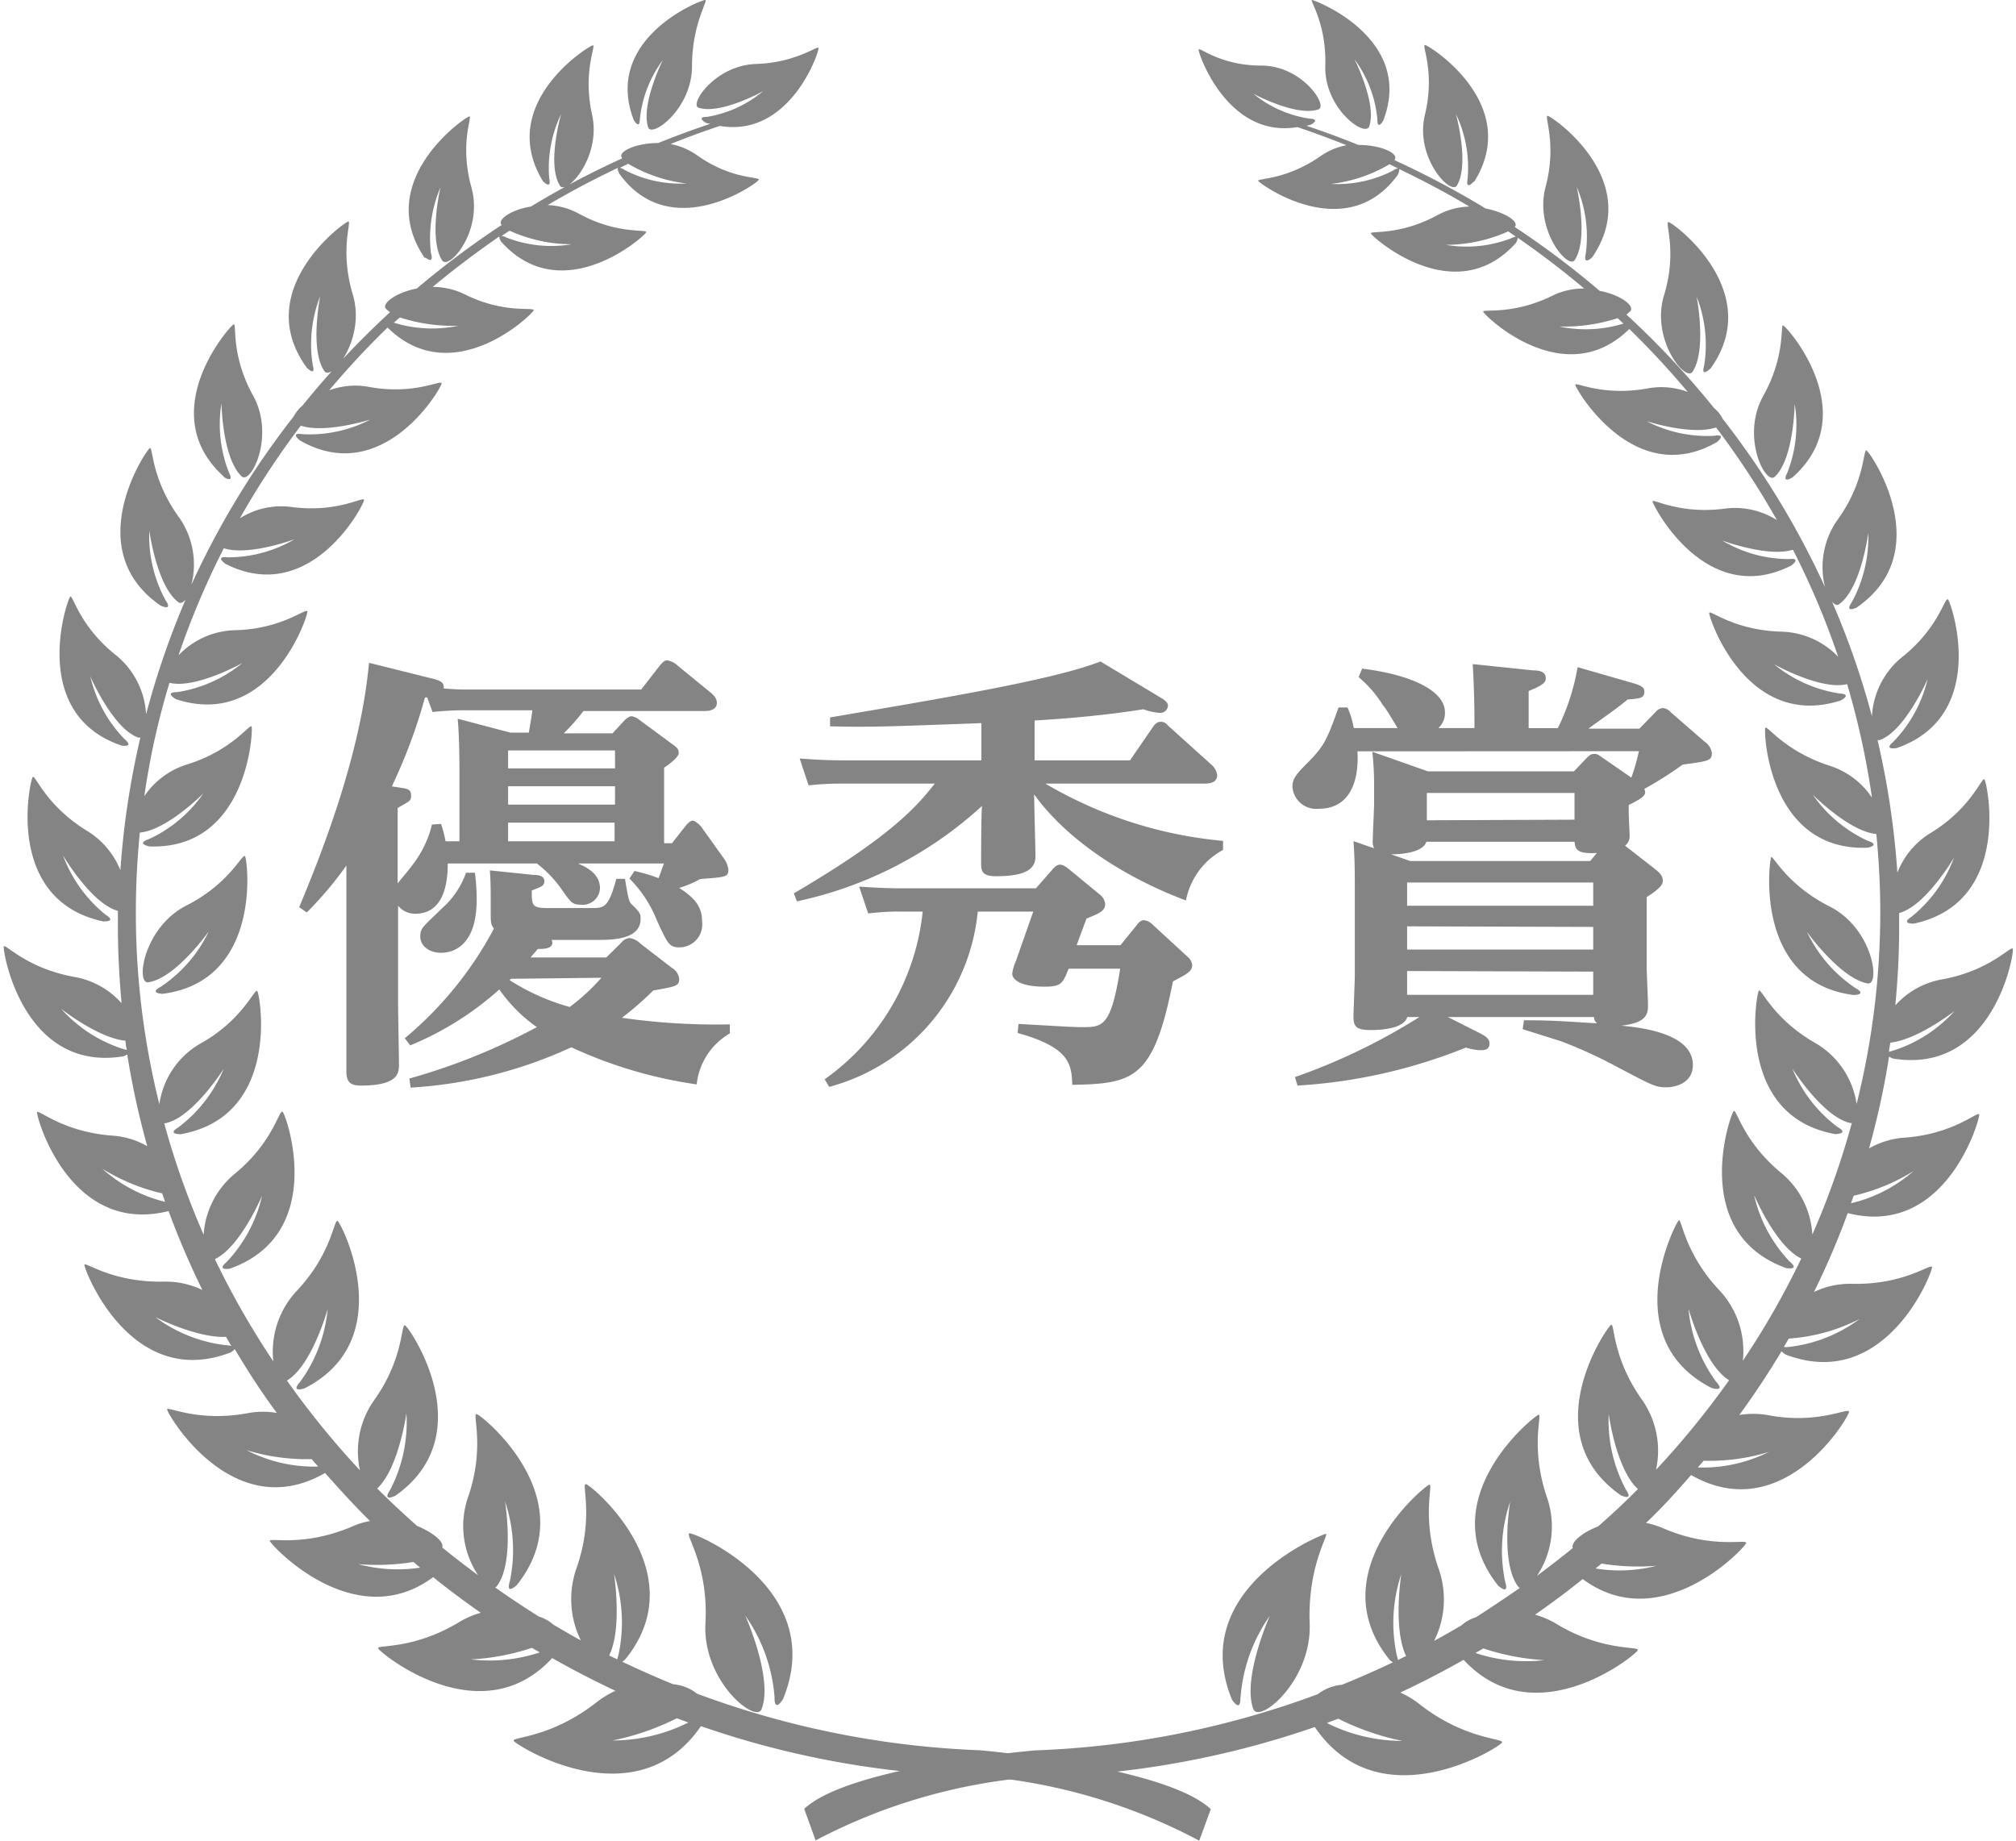
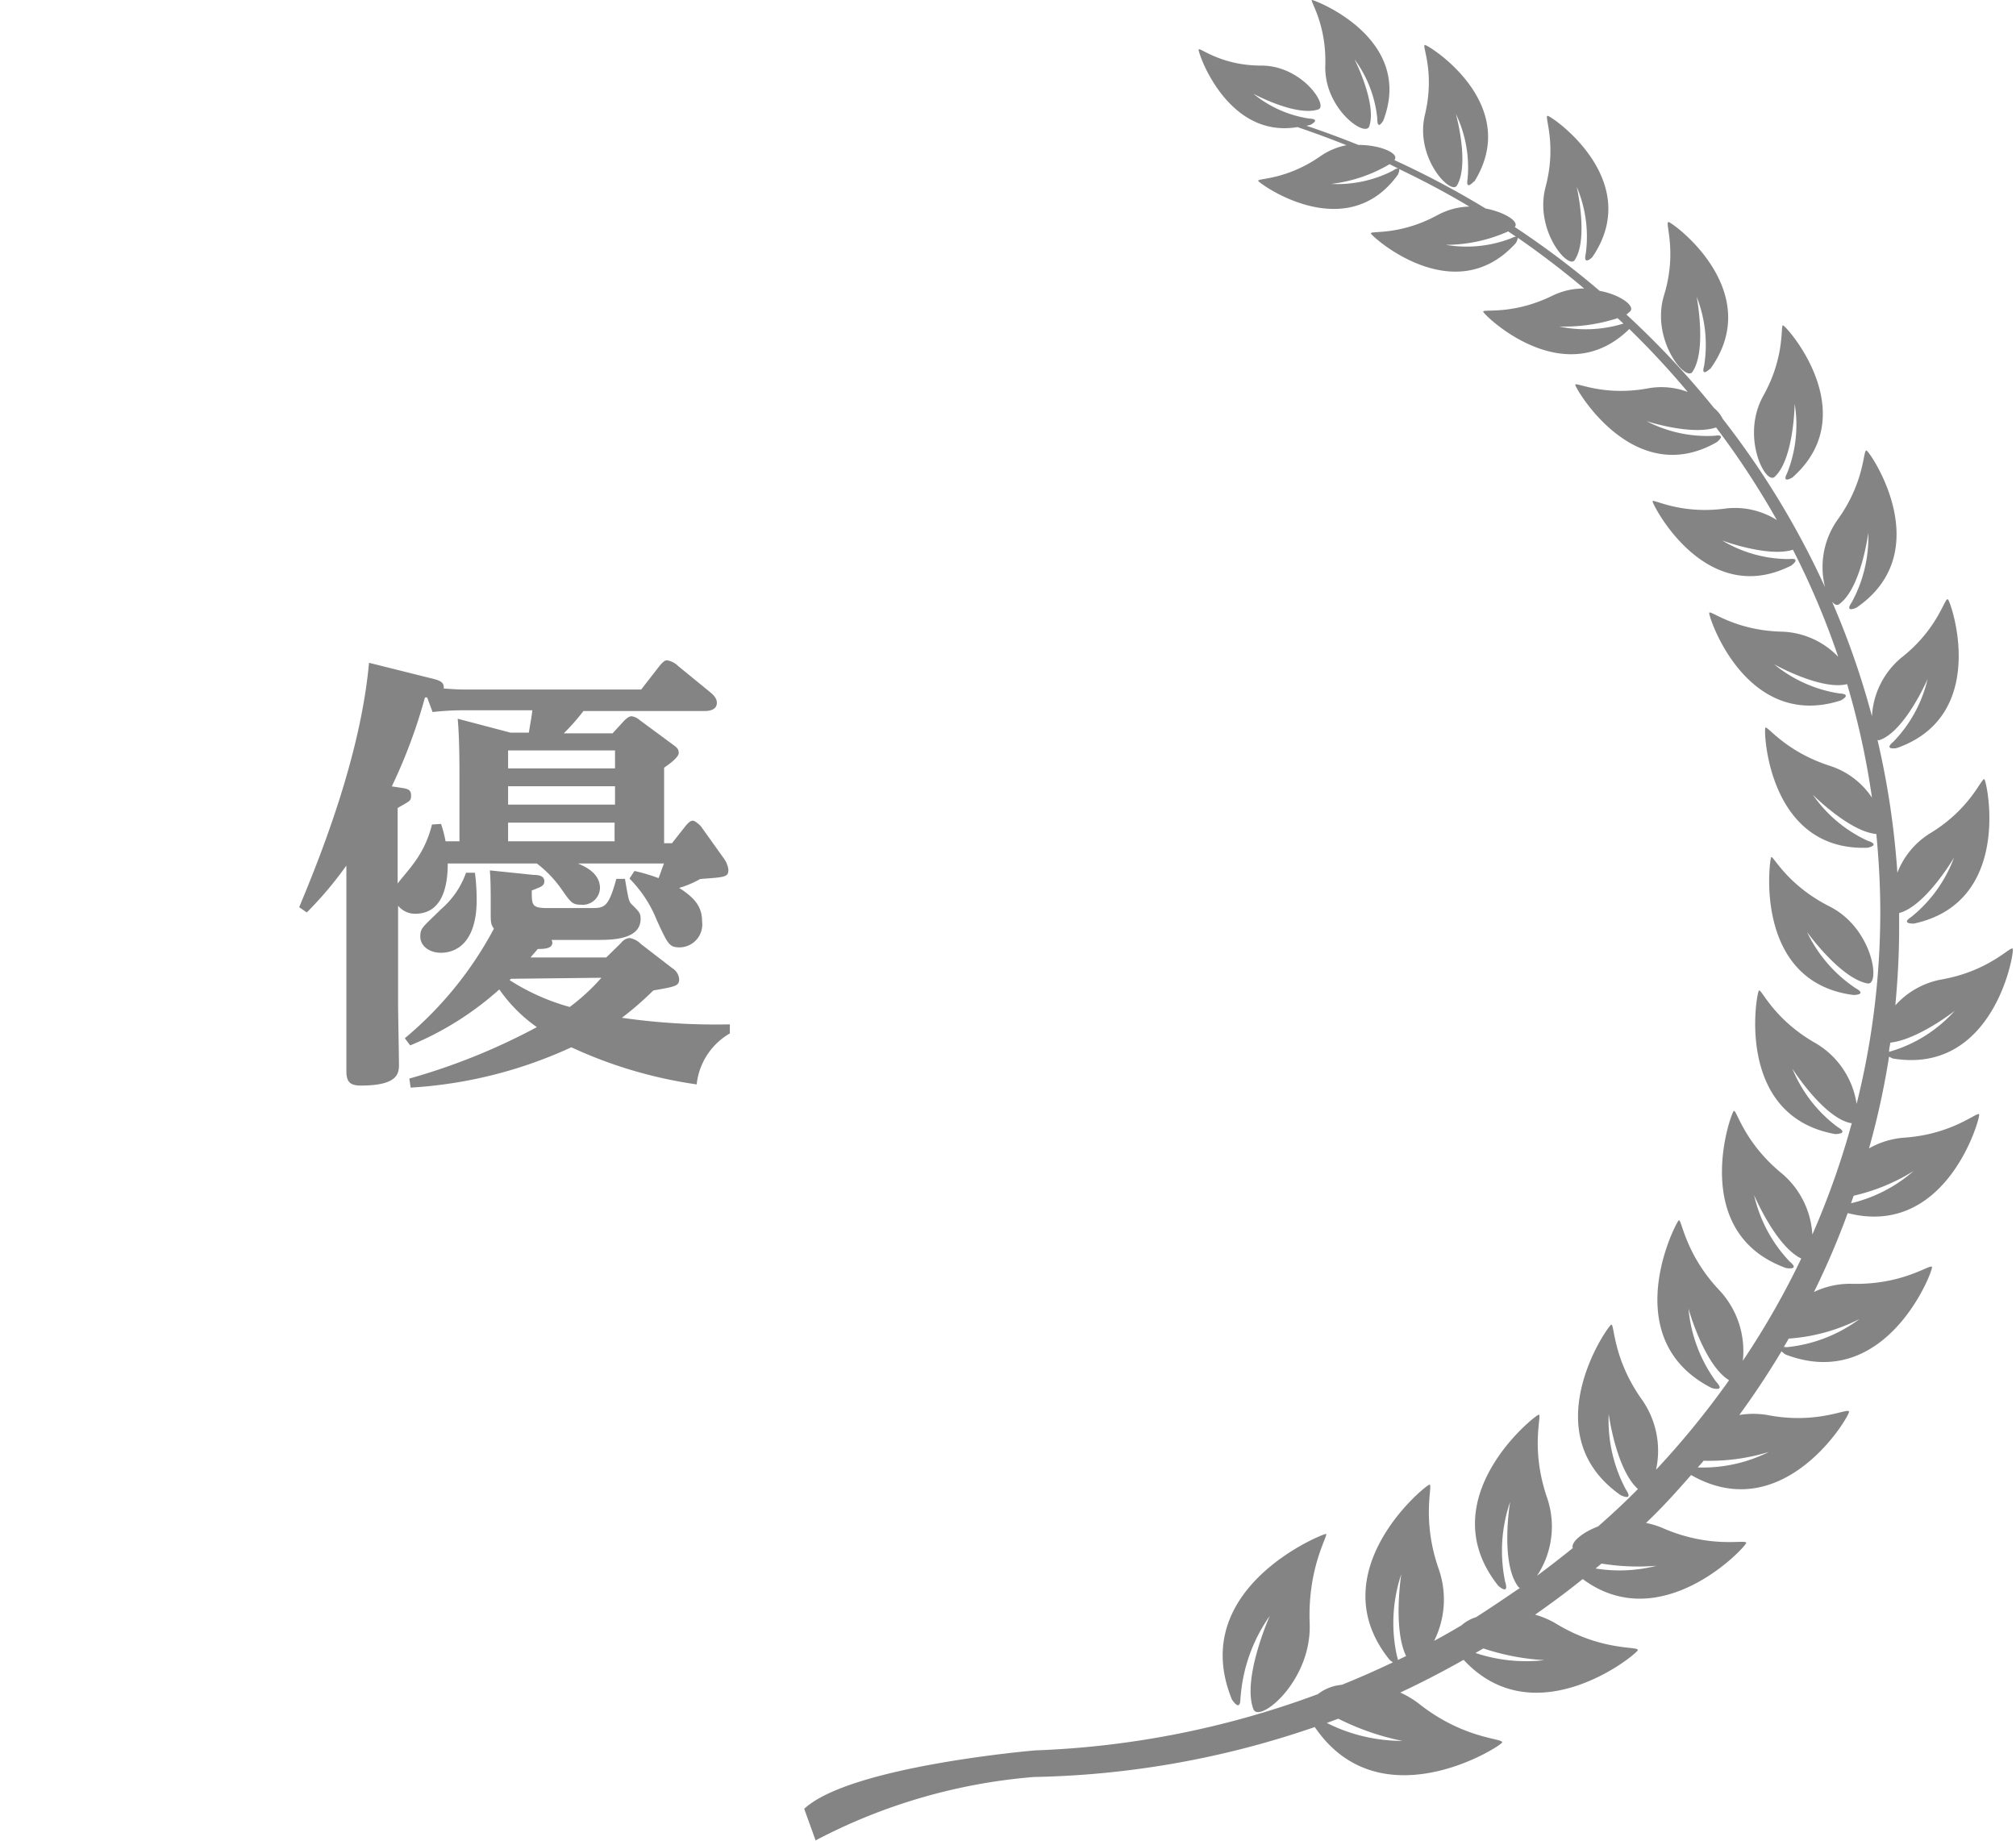
<svg xmlns="http://www.w3.org/2000/svg" width="138" height="126" viewBox="0 0 138 126">
  <defs>
    <style>.a{fill:#848484;}</style>
  </defs>
  <path class="a" d="M46.92,56.55c.28-.34.4-.37.52-.37s.43.25.55.4l1.6,2.24a1.69,1.69,0,0,1,.27.7c0,.52-.18.52-1.93.65a6.81,6.81,0,0,1-1.44.61c1.17.74,1.57,1.38,1.57,2.3a1.57,1.57,0,0,1-1.51,1.77c-.73,0-.82-.18-1.59-1.86a8.53,8.53,0,0,0-1.87-2.85l.34-.52a12.57,12.57,0,0,1,1.65.49c.16-.4.16-.46.37-1H39.57c.34.16,1.5.59,1.5,1.69a1.18,1.18,0,0,1-1.29,1.13c-.61,0-.7-.15-1.35-1.07a7.82,7.82,0,0,0-1.68-1.75h-6.1c0,2.06-.64,3.44-2.23,3.44A1.51,1.51,0,0,1,27.25,62v6.71c0,.67.06,3.55.06,4.13s0,1.47-2.6,1.47c-.74,0-1-.24-1-1,0-.55,0-2.94,0-3.4V59.25A25.11,25.11,0,0,1,21,62.46l-.52-.36c1.38-3.31,4.2-10.27,4.78-16.73l4,1c.77.18,1.17.27,1.11.76,1,.07,1.19.07,1.74.07H43.89l1.22-1.57c.22-.27.37-.43.56-.43a1.44,1.44,0,0,1,.76.4l2.18,1.78c.33.27.46.49.46.73,0,.52-.59.56-.8.56H39.94a14.85,14.85,0,0,1-1.35,1.53h3.34l.79-.86c.25-.25.4-.31.52-.31a1.07,1.07,0,0,1,.53.25l2.32,1.71c.25.19.37.28.37.56s-.64.76-1,1v5.17H46ZM30.19,56.4a8.38,8.38,0,0,1,.31,1.19h.95v-4.5c0-.77,0-2.61-.12-3.89l3.61.95H36.2c.15-.92.18-1,.24-1.53H32a20.22,20.22,0,0,0-2.39.12l-.37-1-.15,0a36.21,36.21,0,0,1-2.27,6.09l.65.1c.43.06.67.12.67.52s-.09.37-.92.86v5.17c.12-.18.83-1,1-1.25a7.3,7.3,0,0,0,1.35-2.79Zm12.32,8.15a.83.83,0,0,1,.58-.34,1.37,1.37,0,0,1,.77.4L46,66.26a1,1,0,0,1,.49.74c0,.49-.18.52-1.77.8a21.65,21.65,0,0,1-2.15,1.87,45,45,0,0,0,7.39.45v.62a4.59,4.59,0,0,0-2.27,3.49,30.65,30.65,0,0,1-8.58-2.54,30.54,30.54,0,0,1-11,2.76l-.09-.62a43,43,0,0,0,8.73-3.52,10.41,10.41,0,0,1-2.57-2.58,21.23,21.23,0,0,1-6.1,3.83l-.37-.49a25.1,25.1,0,0,0,6.1-7.5c-.22-.31-.22-.43-.22-1.23v-.67c0-.4,0-1.47-.06-2.09l3,.31c.33,0,.73.06.73.43s-.31.4-.86.64c0,1,0,1.2,1.08,1.2h2.94c.95,0,1.22,0,1.77-2h.59c.24,1.41.27,1.56.46,1.74.55.55.61.62.61,1,0,1.44-2,1.44-3,1.44h-3.1a.36.36,0,0,1,.06.19c0,.43-.64.43-1,.43-.06.09-.43.49-.49.58h5.18Zm-10-4.81a14.57,14.57,0,0,1,.12,1.84c0,3-1.44,3.64-2.45,3.64-.82,0-1.41-.49-1.41-1.1s.16-.64,1.44-1.9a5.83,5.83,0,0,0,1.69-2.48Zm2.27-8.37V52.6h7.32V51.37Zm0,2.45v1.26h7.32V53.82Zm0,2.49v1.28h7.29V56.31ZM35,67c-.06,0-.06.06-.12.09A15,15,0,0,0,39,68.93a14.19,14.19,0,0,0,2.17-2Z" />
-   <path class="a" d="M54.34,61.15c6.71-3.92,8.46-6,9.65-7.51H57.74a20.7,20.7,0,0,0-2.39.12l-.61-1.84c.89.07,1.87.13,3.09.13h9.35V49.5c-6.8.25-7.57.28-10.36.22l0-.61c8.12-1.38,15.41-2.61,18.51-3.83l4.23,2.54c.18.12.39.27.39.49a.53.53,0,0,1-.58.49,4.09,4.09,0,0,1-1.1-.25c-3.31.53-6.47.71-7.45.77v2.73h6.53l1.56-2.27c.19-.28.34-.37.55-.37s.31.06.55.31l2.92,2.63a1.13,1.13,0,0,1,.39.71c0,.58-.64.58-.92.58H71.56a29.07,29.07,0,0,0,12.16,3.92l0,.62a5,5,0,0,0-2.54,3.46C76.83,60,73,57.44,70.79,54.38c0,.67.09,3.64.09,4.25,0,.95-.85,1.35-2.72,1.35-1,0-1-.43-1-.95,0-.24,0-3.24.06-3.86A27.09,27.09,0,0,1,54.55,61.7ZM70.73,62.4h-3.8a13.81,13.81,0,0,1-10.17,12l-.31-.52A16.08,16.08,0,0,0,63.16,62.4H61.82a16.9,16.9,0,0,0-2.39.13l-.62-1.84c.89.06,1.84.12,3.1.12h9l1.13-1.29c.24-.27.37-.33.52-.33s.31.06.64.33l2.09,1.72a.92.92,0,0,1,.36.64c0,.49-.42.65-1.28,1L73.7,64.7h3l1.07-1.32c.12-.15.27-.39.55-.39a1.06,1.06,0,0,1,.64.36L81.3,65.5a.87.87,0,0,1,.31.55c0,.46-.4.64-1.32,1.13-1.32,6.68-2.66,7-6.89,7.08-.06-1.35-.09-2.54-3.74-3.55l.06-.62c3.34.19,3.71.22,4.41.22,1.35,0,1.93-.06,2.55-4H73.15c-.4,1-.49,1.23-1.65,1.23-1.72,0-2.21-.52-2.21-.89a3,3,0,0,1,.25-.86Z" />
-   <path class="a" d="M92.92,51.43c.12,2-.49,3.93-2.64,3.93a1.63,1.63,0,0,1-1.81-1.5c0-.56.25-.86,1.08-1.69,1.13-1.13,1.31-1.62,2.08-3.74h.61a6,6,0,0,1,.43,1.41h3c-.15-.24-.79-1.35-1-1.56A8,8,0,0,0,93,46.35l.24-.58c3.19.39,5.67,1.44,5.67,3a1.36,1.36,0,0,1-.46,1.07h2.48v-.52c0-.24,0-1.9-.12-3.86l4.14.43c.43,0,.86.09.86.52,0,.21,0,.43-1.17.89v2.54h2a15.26,15.26,0,0,0,1.35-4.17l3.86,1.11c.71.21.71.4.71.58,0,.46-.4.46-1.14.52-.76.64-1.9,1.41-2.69,2h3.49l1.1-1.13a.69.69,0,0,1,.52-.28.8.8,0,0,1,.52.28l2.3,2a1.13,1.13,0,0,1,.52.8c0,.52-.21.55-2,.79A24.48,24.48,0,0,1,112.56,54c.12.33.15.52-1.07,1.1v.55c0,.25.06,1.32.06,1.53a.81.81,0,0,1-.31.71l2,1.56c.31.25.58.46.58.83,0,.18,0,.43-1.1,1.13v4.78c0,.43.09,2.24.09,2.61,0,.61-.09,1.22-1.84,1.41,2.76.24,4.91,1,4.91,2.69,0,1.35-1.38,1.53-1.81,1.53-.77,0-1-.15-3.4-1.41a32.16,32.16,0,0,0-3.8-1.74l-2.64-.83.09-.61c2.09,0,2.92.09,5,.21a.58.58,0,0,1-.21-.43h-10l2.2,1.11c.34.18.65.36.65.7s-.19.46-.62.46a3.82,3.82,0,0,1-1-.18,36.53,36.53,0,0,1-11.52,2.6l-.18-.58a41.87,41.87,0,0,0,8.52-4.11h-.83c-.22.77-1.69.89-2.51.89-1.08,0-1.17-.33-1.17-.95,0-.33.09-2.36.09-2.82v-6c0-.92,0-1.93-.09-3.16l1.41.49a1.09,1.09,0,0,1-.09-.58c0-.37.09-2.11.09-2.48v-.86a21.89,21.89,0,0,0-.12-2.69l3.8,1.34h10l.88-.92c.19-.18.28-.27.49-.27s.22,0,.56.24l2,1.38a15.21,15.21,0,0,0,.52-1.81Zm4.72,6.19c-.28.86-2.18.86-2.42.86l1.31.46h12.32l.46-.55c-1.29.06-1.47-.18-1.53-.77Zm-1.32,2.79V62h12.74V60.41Zm0,3V65h12.74V63.45Zm0,3.06V68.1h12.74V66.51Zm11.46-10.36V54.28H97.67v1.87Z" />
-   <path class="a" d="M67.07,119.81a62.18,62.18,0,0,1-19.35-3.87,3.1,3.1,0,0,0-1.64-.65c-1.18-.48-2.35-1-3.49-1.54a1.83,1.83,0,0,0,.21-.16c4.87-6-2.39-12-2.7-12s.59,2.35-.67,5.85a6.39,6.39,0,0,0,.33,4.85c-.63-.34-1.25-.71-1.87-1.07a2.67,2.67,0,0,0-1-.56c-1-.63-2-1.29-3-2a.19.19,0,0,0,.11-.07c1.26-1.63.57-5.81.57-5.81a10.36,10.36,0,0,1,.33,5.46c-.31,1,.47.27.47.27,4.73-5.92-2.44-11.69-2.75-11.71s.61,2.29-.6,5.74a6.06,6.06,0,0,0,.71,5.29c-.84-.62-1.66-1.25-2.46-1.9.15-.37-.58-1-1.72-1.48-.94-.83-1.85-1.68-2.73-2.56,1.47-1.36,2-5.15,2-5.15A10,10,0,0,1,26.7,102c-.57.84.36.39.36.39,6-4.22.94-11.57.66-11.67s-.07,2.3-2.14,5.17a6.07,6.07,0,0,0-.94,4.76,59,59,0,0,1-5-6.15c1.71-1,2.79-4.89,2.79-4.89a10,10,0,0,1-1.9,5c-.67.75.31.43.31.43,6.56-3.34,2.53-11.32,2.27-11.46s-.39,2.26-2.84,4.83a6.08,6.08,0,0,0-1.56,4.78,56.25,56.25,0,0,1-4-7c1.75-.83,3.23-4.34,3.23-4.34a9.73,9.73,0,0,1-2.43,4.54c-.74.63.24.45.24.45,6.72-2.41,3.83-10.58,3.59-10.74s-.65,2.13-3.32,4.29a5.9,5.9,0,0,0-2.08,4.13,55.67,55.67,0,0,1-2.7-7.63h.07c1.87-.36,4-3.72,4-3.72a9.62,9.62,0,0,1-3.1,4c-.82.49.16.47.16.47,6.9-1.23,5.43-9.6,5.24-9.8s-1,2-3.92,3.61a5.71,5.71,0,0,0-2.78,4.14A53.88,53.88,0,0,1,9.3,62.36c0-1.82.1-3.6.27-5.37,1.84-.15,4.35-2.68,4.35-2.68a9.22,9.22,0,0,1-3.75,3.14c-.88.3.05.49.05.49,6.78.25,7.12-8,7-8.21s-1.33,1.65-4.45,2.61A5.49,5.49,0,0,0,9.88,54.5a51.58,51.58,0,0,1,1.72-7.76c1.79.44,5-1.36,5-1.36a9.26,9.26,0,0,1-4.48,2c-.92,0-.08.48-.08.48,6.45,2.12,9.05-5.7,9-6s-1.73,1.22-5,1.28a5.51,5.51,0,0,0-3.82,1.72,55.16,55.16,0,0,1,3.1-7.33c1.71.55,4.85-.62,4.85-.62a9,9,0,0,1-4.59,1.24c-.9-.1-.16.44-.16.44,5.87,3,9.54-4.11,9.5-4.37s-1.84.91-5,.48a5.29,5.29,0,0,0-3.5.78,56.32,56.32,0,0,1,4.17-6.34c1.7.55,4.76-.42,4.76-.42a9,9,0,0,1-4.65,1c-.89-.14-.17.43-.17.43,5.72,3.28,9.72-3.64,9.7-3.91s-1.89.82-5,.24a5.13,5.13,0,0,0-2.7.24,58.41,58.41,0,0,1,4-4.3c4.46,4.4,9.95-.93,10-1.18s-2,.27-4.73-1.1a5,5,0,0,0-2.18-.5c1.46-1.22,3-2.37,4.55-3.45a.85.85,0,0,0,.14.36c4.19,4.66,9.86-.41,9.92-.65s-1.95.18-4.6-1.27a4.79,4.79,0,0,0-2.14-.59c1.55-.92,3.16-1.77,4.81-2.55-.06.1.09.39.09.39,3.51,4.9,9.47.66,9.55.43s-1.88,0-4.25-1.7a4.7,4.7,0,0,0-1.79-.75c1.1-.44,2.23-.86,3.37-1.24,4.84.82,6.82-5.12,6.76-5.33s-1.49,1-4.29,1.09-4.61,2.81-3.9,3c1.52.47,4.4-1.14,4.4-1.14A8,8,0,0,1,48.4,8c-.79,0-.08.41-.08.41l.29.07c-1.2.4-2.39.84-3.55,1.31-1.55,0-2.79.6-2.49,1l0,.06a58.67,58.67,0,0,0-6.23,3.29c-1.38.22-2.34.92-2,1.26h0a60.61,60.61,0,0,0-5.81,4.35c-1.45.28-2.45,1.05-2.1,1.4a2,2,0,0,0,.27.22,59.43,59.43,0,0,0-6,6.4,2.55,2.55,0,0,0-.6.74,57.3,57.3,0,0,0-7,11.52,5.61,5.61,0,0,0-.84-4.61c-1.92-2.64-1.78-4.84-2-4.75S5.39,37.6,11,41.46c0,0,.86.4.34-.36a9.18,9.18,0,0,1-1.12-4.77s.52,3.82,2,4.9c.15.1.32,0,.48-.18A56.92,56.92,0,0,0,10,48.9a5.61,5.61,0,0,0-2-4c-2.56-2-3-4.19-3.19-4.06s-2.91,8,3.49,10.19c0,0,.93.17.23-.43a9.19,9.19,0,0,1-2.35-4.3s1.53,3.54,3.26,4.18a.25.25,0,0,0,.17,0,56.94,56.94,0,0,0-1.37,9.09A5.57,5.57,0,0,0,6,56.9C3.13,55.16,2.42,53,2.24,53.19s-2,8.41,4.81,9.88c0,0,1,.06.17-.46a9.44,9.44,0,0,1-2.91-4.06s1.94,3.31,3.76,3.8c0,.36,0,.72,0,1.08,0,1.77.1,3.51.25,5.24a5.61,5.61,0,0,0-3.14-1.78C1.83,66.31.36,64.57.26,64.79s1.27,8.64,8.18,7.52a1.31,1.31,0,0,0,.27-.13,56.51,56.51,0,0,0,1.37,6.28,5.54,5.54,0,0,0-2.35-.72c-3.43-.24-5.11-1.84-5.19-1.6s2.2,8.47,9,6.76a57.28,57.28,0,0,0,2.31,5.4,5.84,5.84,0,0,0-2.59-.57c-3.55.09-5.43-1.39-5.48-1.15s3.12,8.64,10,6a1.3,1.3,0,0,0,.29-.23c.89,1.5,1.86,3,2.88,4.37a5.59,5.59,0,0,0-1.91,0c-3.49.67-5.58-.49-5.6-.24s4.47,8,10.81,4.35c1,1.12,2,2.23,3.08,3.29a4.91,4.91,0,0,0-1.19.36c-3.35,1.44-5.71.75-5.67,1s5.79,6.49,11.18,2.48c1.05.85,2.15,1.66,3.26,2.44a5.92,5.92,0,0,0-1.43.61c-3.19,1.94-5.67,1.56-5.6,1.82s7,6,11.92.67q2.11,1.2,4.33,2.24a6.55,6.55,0,0,0-1.3.79c-3.11,2.44-5.78,2.36-5.67,2.63s8.35,5.51,12.82-1a62.11,62.11,0,0,0,19.21,3.43A38.84,38.84,0,0,1,82.09,126l.79-2.16C79.75,120.9,67.07,119.81,67.07,119.81ZM43,11.21a10.16,10.16,0,0,0,4,1.35,8.22,8.22,0,0,1-4.25-.93.74.74,0,0,0-.32-.14Zm-8.12,4.58a10.34,10.34,0,0,0,4.26.93,8.46,8.46,0,0,1-4.5-.47.73.73,0,0,0-.3-.1Zm-7.51,5.94a11.81,11.81,0,0,0,4,.57,8.84,8.84,0,0,1-4.41-.21ZM8.44,71.81a9.58,9.58,0,0,1-4.25-2.75s2.52,2,4.4,2.18c0,.21.05.42.09.63ZM7,80a13.41,13.41,0,0,0,4.1,1.69c.07.19.13.38.2.58A10,10,0,0,1,7,80ZM15.63,92.1a10,10,0,0,1-5-1.94s2.86,1.45,4.84,1.35l.36.62A.81.81,0,0,0,15.63,92.1Zm1.25,7.17a14,14,0,0,0,4.46.61c.14.18.29.34.44.51A10.08,10.08,0,0,1,16.88,99.27Zm7.65,7.8a15.47,15.47,0,0,0,3.77-.15l.46.39A10.36,10.36,0,0,1,24.53,107.07Zm7.7,6.52a15.73,15.73,0,0,0,4.18-.79l.54.31A10.88,10.88,0,0,1,32.23,113.59Zm9.47-.27c.92-1.88.33-5.59.33-5.59a10.51,10.51,0,0,1,.3,5.58,1.6,1.6,0,0,0-.07.28C42.07,113.5,41.88,113.42,41.7,113.32Zm.24,5.82a17.6,17.6,0,0,0,4.39-1.52l.79.29A11.61,11.61,0,0,1,41.94,119.14Zm11.66-2.83c3.12-7.6-6.09-11.43-6.41-11.35s1.32,2.19,1.1,6.15S51.74,118,52.13,117c.82-2.09-1.11-6.4-1.11-6.4a11.17,11.17,0,0,1,2,5.58C53,117.29,53.6,116.31,53.6,116.31ZM11,67.55c-.84.45.13.48.13.48,6.86-.88,5.82-9.21,5.64-9.42s-1.06,1.88-4,3.37-3.5,5.38-2.62,5.26c1.87-.27,4.14-3.48,4.14-3.48A9.47,9.47,0,0,1,11,67.55Zm4.31-34.9s.77.49.36-.31a9,9,0,0,1-.51-4.73s.06,3.75,1.38,5c.63.58,2.32-2.76.78-5.54S16.22,22.15,16,22.2,10.43,28.25,15.35,32.65ZM21.41,25a9,9,0,0,1,.51-4.73s-.74,3.67.29,5.14c.48.7,2.85-2.21,1.94-5.25s-.07-5-.3-5S17.12,19.83,21,25.17C21,25.17,21.64,25.82,21.41,25Zm8.1-7.6a8.79,8.79,0,0,1,.64-4.57s-.83,3.54.12,5c.46.68,2.83-2,2-5s.08-4.85-.14-4.86-6.65,4.38-3.07,9.67C29.1,17.55,29.72,18.2,29.51,17.35Zm8.09-5.14a8.5,8.5,0,0,1,.81-4.45s-1,3.43-.08,4.9c.41.68,2.85-1.9,2.2-4.85s.28-4.75.06-4.76-6.7,4-3.4,9.34C37.19,12.39,37.76,13.05,37.6,12.21Zm6.2-4.09a8.2,8.2,0,0,1,1.57-4.06s-1.52,3.07-1,4.61c.26.73,3-1.28,3-4.18S48.48.05,48.28,0s-7.05,2.59-4.9,8.21C43.38,8.21,43.8,8.94,43.8,8.12Z" />
  <path class="a" d="M55.05,123.82l.78,2.16a38.8,38.8,0,0,1,14.94-4.34A62.4,62.4,0,0,0,90,118.22c4.46,6.56,12.69,1.36,12.82,1.06s-2.56-.19-5.67-2.64a6.23,6.23,0,0,0-1.3-.78c1.48-.69,2.92-1.44,4.34-2.24,4.9,5.29,11.83-.36,11.92-.66s-2.41.12-5.6-1.82a5.92,5.92,0,0,0-1.43-.61c1.11-.78,2.21-1.59,3.26-2.44,5.38,4,11.15-2.18,11.19-2.47s-2.33.44-5.67-1a5.61,5.61,0,0,0-1.19-.37c1.07-1,2.1-2.15,3.09-3.28,6.33,3.62,10.83-4,10.81-4.33s-2.12.9-5.6.22a5.85,5.85,0,0,0-1.91,0q1.54-2.11,2.89-4.36a1.27,1.27,0,0,0,.3.23c6.88,2.61,10.08-5.74,10-6s-1.94,1.24-5.49,1.15a5.73,5.73,0,0,0-2.59.56,53.77,53.77,0,0,0,2.31-5.4c6.76,1.73,9.07-6.48,9-6.75s-1.76,1.37-5.19,1.59a5.74,5.74,0,0,0-2.35.73,54.34,54.34,0,0,0,1.37-6.28,2.39,2.39,0,0,0,.27.13c6.92,1.13,8.32-7.26,8.2-7.51s-1.57,1.52-4.89,2.1a5.6,5.6,0,0,0-3.15,1.77c.16-1.73.26-3.47.26-5.24,0-.36,0-.72,0-1.08,1.82-.48,3.76-3.8,3.76-3.8a9.41,9.41,0,0,1-2.92,4.06c-.78.51.18.46.18.46,6.76-1.46,5-9.68,4.82-9.87s-.9,2-3.75,3.71a5.51,5.51,0,0,0-2.21,2.68,56.93,56.93,0,0,0-1.36-9.09.2.2,0,0,0,.17,0c1.73-.63,3.26-4.17,3.26-4.17a9.19,9.19,0,0,1-2.35,4.3c-.7.59.23.43.23.43,6.4-2.23,3.73-10,3.51-10.18s-.64,2-3.2,4a5.61,5.61,0,0,0-2,4,55.91,55.91,0,0,0-2.73-7.84c.17.2.34.27.48.17,1.51-1.07,2-4.89,2-4.89a9.33,9.33,0,0,1-1.14,4.77c-.52.76.34.35.34.35,5.58-3.85.93-10.65.68-10.75s-.08,2.12-2,4.76a5.62,5.62,0,0,0-.84,4.6,57.68,57.68,0,0,0-7-11.52,2.3,2.3,0,0,0-.6-.75,59.33,59.33,0,0,0-6-6.4,2.75,2.75,0,0,0,.26-.22c.35-.35-.64-1.13-2.09-1.4a59.17,59.17,0,0,0-5.81-4.37h0c.32-.35-.63-1-2-1.27a60.48,60.48,0,0,0-6.22-3.3l0-.05c.3-.41-.94-1-2.49-1-1.16-.47-2.35-.91-3.55-1.31l.29-.07s.72-.38-.07-.42a7.86,7.86,0,0,1-3.85-1.7S88.73,8,90.24,7.49c.71-.22-1.09-3-3.9-3s-4.23-1.29-4.29-1.1S84,9.51,88.81,8.7c1.13.38,2.26.8,3.36,1.24a4.66,4.66,0,0,0-1.78.75c-2.38,1.66-4.33,1.5-4.26,1.69s6,4.48,9.55-.41c0,0,.15-.29.09-.4,1.65.79,3.26,1.64,4.81,2.57a4.83,4.83,0,0,0-2.15.57c-2.65,1.45-4.65,1.06-4.59,1.27s5.72,5.32,9.92.66a1,1,0,0,0,.14-.36c1.57,1.09,3.08,2.24,4.54,3.47a4.82,4.82,0,0,0-2.17.49c-2.77,1.36-4.78.88-4.74,1.1s5.53,5.58,10,1.18a58.41,58.41,0,0,1,4,4.31,5.13,5.13,0,0,0-2.7-.25c-3.12.58-5-.47-5-.24s4,7.2,9.7,3.92c0,0,.71-.57-.17-.43a9,9,0,0,1-4.65-1s3.06,1,4.76.43a56.24,56.24,0,0,1,4.16,6.34,5.37,5.37,0,0,0-3.51-.79c-3.14.43-5-.71-5-.49s3.63,7.38,9.5,4.39c0,0,.74-.54-.15-.44A8.88,8.88,0,0,1,117.89,37s3.14,1.17,4.84.63a54.41,54.41,0,0,1,3.1,7.33A5.59,5.59,0,0,0,122,43.24c-3.27-.07-4.93-1.51-5-1.29s2.51,8.08,9,6c0,0,.84-.43-.08-.48a9.26,9.26,0,0,1-4.48-2s3.22,1.81,5,1.36a54.25,54.25,0,0,1,1.7,7.77,5.47,5.47,0,0,0-2.86-2.17c-3.12-1-4.32-2.81-4.44-2.61s.18,8.46,7,8.21c0,0,.93-.18,0-.48a9.31,9.31,0,0,1-3.75-3.15s2.51,2.53,4.35,2.69c.17,1.76.27,3.55.27,5.36a54.25,54.25,0,0,1-1.62,13.12,5.82,5.82,0,0,0-2.77-4.14c-2.95-1.66-3.75-3.79-3.92-3.62s-1.67,8.58,5.22,9.82c0,0,1,0,.17-.48a9.46,9.46,0,0,1-3.1-4s2.13,3.36,4,3.73h.07a55.67,55.67,0,0,1-2.7,7.63A5.92,5.92,0,0,0,122,80.35c-2.67-2.17-3.12-4.44-3.32-4.3s-3.13,8.33,3.58,10.75c0,0,1,.18.24-.45a9.72,9.72,0,0,1-2.43-4.55s1.48,3.51,3.23,4.35a55.43,55.43,0,0,1-4,7,6.09,6.09,0,0,0-1.56-4.78c-2.45-2.57-2.62-5-2.83-4.83s-4.31,8.11,2.25,11.47c0,0,1,.31.31-.43a10,10,0,0,1-1.89-5s1.07,3.86,2.78,4.9a58.84,58.84,0,0,1-5,6.13,6.09,6.09,0,0,0-.93-4.75c-2.07-2.88-1.9-5.27-2.14-5.18s-5.38,7.45.65,11.67c0,0,.92.45.36-.38a10,10,0,0,1-1.18-5.18s.5,3.78,2,5.14c-.88.89-1.79,1.74-2.73,2.56-1.15.44-1.87,1.11-1.73,1.48-.8.65-1.62,1.28-2.45,1.9a6.09,6.09,0,0,0,.71-5.29c-1.2-3.45-.34-5.76-.59-5.74s-7.49,5.78-2.77,11.71c0,0,.78.71.47-.28a10.36,10.36,0,0,1,.34-5.46s-.7,4.18.57,5.82a.26.26,0,0,0,.1.07c-1,.68-1.95,1.33-3,2a2.73,2.73,0,0,0-1,.56c-.61.36-1.23.72-1.87,1.06a6.32,6.32,0,0,0,.34-4.84c-1.25-3.51-.39-5.87-.66-5.85s-7.58,6-2.72,12a1.51,1.51,0,0,0,.22.16c-1.15.55-2.31,1.06-3.5,1.54a3.11,3.11,0,0,0-1.64.64,61.89,61.89,0,0,1-19.36,3.85S58.18,120.89,55.05,123.82ZM95.7,11.53a.62.62,0,0,0-.33.14,8.31,8.31,0,0,1-4.25.92,10.16,10.16,0,0,0,4-1.35Zm8.07,4.67a.73.73,0,0,0-.3.1,8.45,8.45,0,0,1-4.5.46,10.48,10.48,0,0,0,4.27-.92Zm7.36,5.95a8.79,8.79,0,0,1-4.4.2,11.83,11.83,0,0,0,4-.57ZM129.31,72c0-.21.06-.42.09-.63,1.88-.2,4.4-2.17,4.4-2.17a9.55,9.55,0,0,1-4.25,2.73Zm-2.62,10.42c.06-.19.13-.38.2-.57a13.41,13.41,0,0,0,4.1-1.69A10,10,0,0,1,126.69,82.37Zm-4.61,9.83c.12-.21.25-.41.36-.62a12.54,12.54,0,0,0,4.85-1.34,10,10,0,0,1-5,1.93A.93.93,0,0,0,122.08,92.2Zm-5.91,8.25q.22-.24.45-.51a13.81,13.81,0,0,0,4.46-.6A10.12,10.12,0,0,1,116.17,100.45Zm-7,6.91.46-.38a15.47,15.47,0,0,0,3.77.15A10.21,10.21,0,0,1,109.18,107.36ZM101,113.15l.54-.31a16,16,0,0,0,4.18.8A10.89,10.89,0,0,1,101,113.15Zm-5.31.48a1.48,1.48,0,0,0-.07-.29,10.51,10.51,0,0,1,.3-5.58s-.58,3.71.33,5.6Zm-4.86,4.31.78-.29A17.47,17.47,0,0,0,96,119.17,11.54,11.54,0,0,1,90.82,117.94Zm-5.91-1.75a11.11,11.11,0,0,1,2-5.58S85,114.92,85.8,117c.39,1,4-1.92,3.85-5.87S91,105,90.76,105s-9.54,3.74-6.43,11.34C84.33,116.33,84.93,117.31,84.91,116.19Zm38.8-52.36S126,67,127.85,67.32c.88.12.36-3.77-2.61-5.27s-3.88-3.55-4-3.37-1.23,8.54,5.63,9.43c0,0,1,0,.13-.48A9.57,9.57,0,0,1,123.71,63.83Zm-1.66-41.56c-.21-.06.19,2.05-1.36,4.83s.15,6.12.78,5.54c1.32-1.21,1.37-5,1.37-5a8.93,8.93,0,0,1-.51,4.73c-.41.8.36.31.36.31C127.61,28.33,122.31,22.33,122.05,22.27Zm-5,3c3.88-5.34-2.58-10.07-2.85-10.07s.62,2-.3,5,1.44,5.95,1.94,5.26c1-1.48.29-5.15.29-5.15a9,9,0,0,1,.51,4.74C116.41,25.88,117.06,25.24,117.06,25.24ZM109,17.6c3.6-5.28-2.8-9.67-3.06-9.67s.65,1.89-.14,4.86,1.58,5.72,2,5c.95-1.45.13-5,.13-5a8.69,8.69,0,0,1,.62,4.57C108.35,18.25,109,17.6,109,17.6Zm-8.08-5.17c3.31-5.32-3.14-9.36-3.38-9.35s.71,1.82,0,4.77,1.78,5.54,2.19,4.85c.88-1.47-.07-4.9-.07-4.9a8.5,8.5,0,0,1,.8,4.45C100.31,13.09,100.88,12.43,100.88,12.43ZM94.69,8.25C96.85,2.62,90,0,89.81,0s1,1.59.91,4.49,2.68,4.91,3,4.18c.56-1.54-1-4.61-1-4.61a8.19,8.19,0,0,1,1.56,4.06C94.27,9,94.69,8.25,94.69,8.25Z" />
</svg>